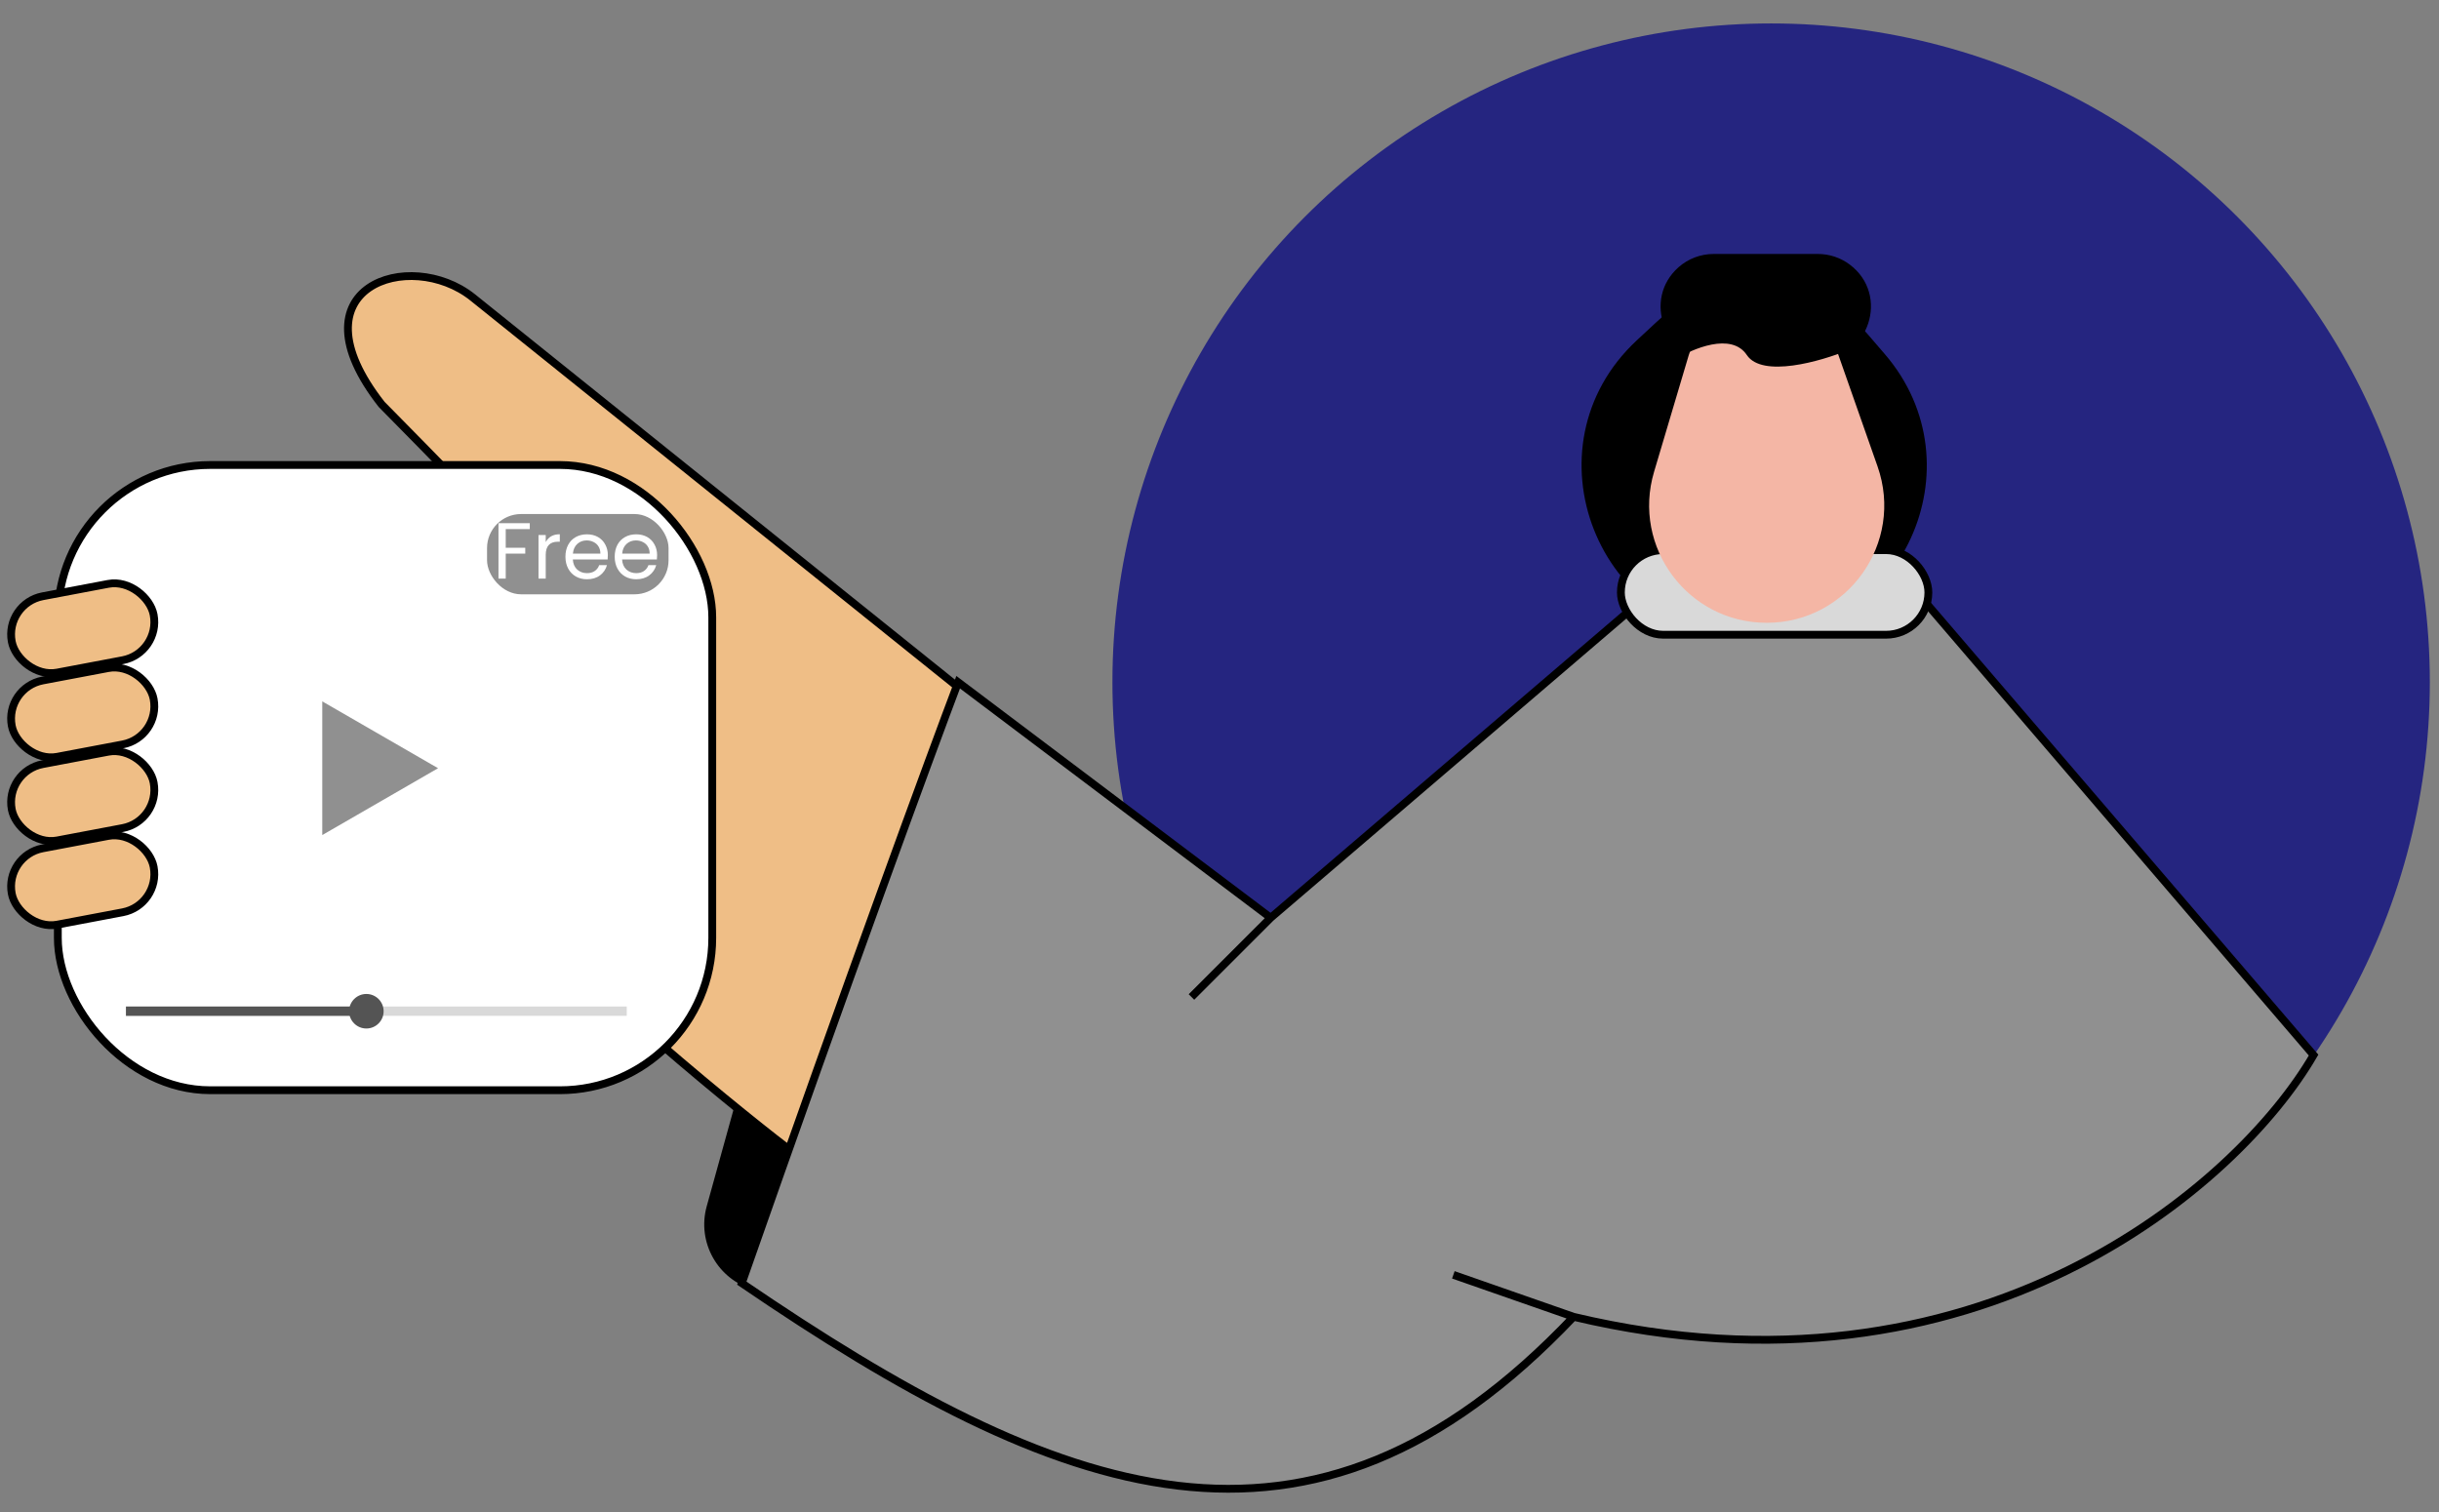
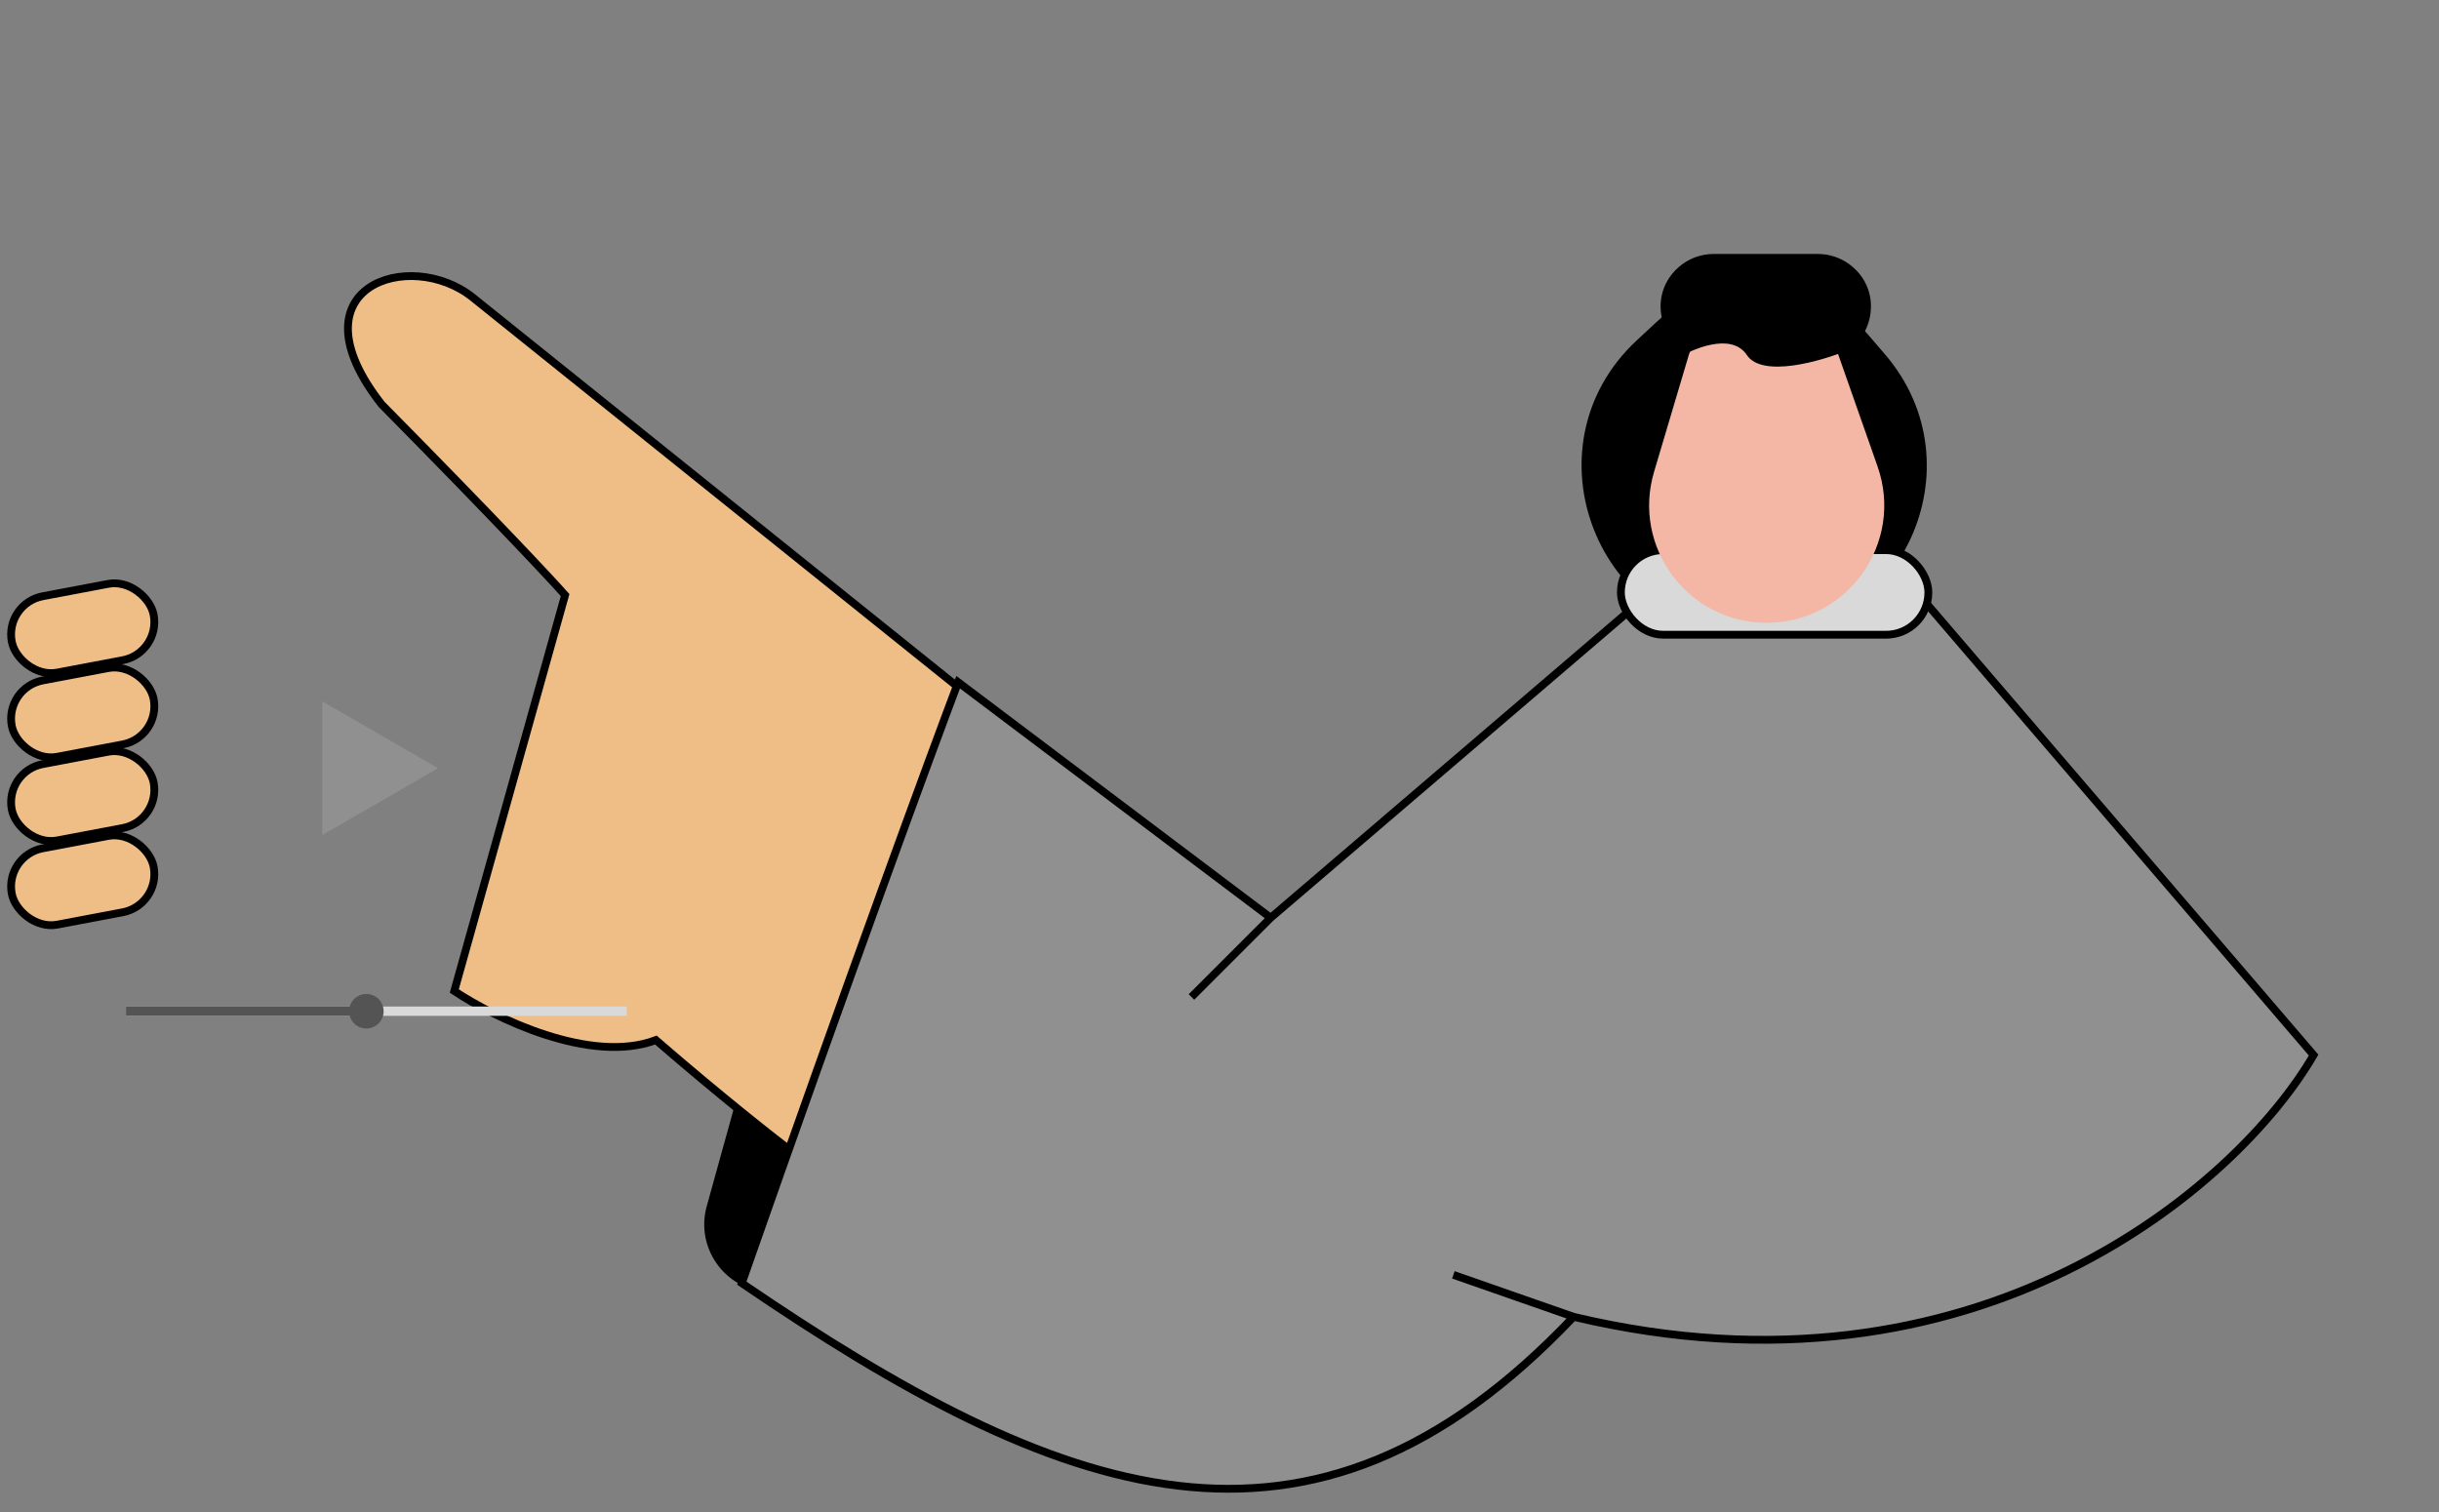
<svg xmlns="http://www.w3.org/2000/svg" width="100" height="62" viewBox="0 0 100 62" fill="none">
  <rect x="0" y="0" width="100" height="62" fill="#808080" stroke="none" />
  <path d="M30.25 44.867L35.28 47.614L34.336 50.962C33.919 52.441 32.382 53.302 30.902 52.885C29.428 52.469 28.566 50.94 28.976 49.463L30.25 44.867Z" fill="black" />
  <path d="M19.371 12.188L39.405 28.275L32.627 47.34C31.832 46.744 29.573 44.972 26.892 42.648C24.211 43.661 20.264 41.73 18.626 40.637L23.169 24.402C22.622 23.782 20.354 21.349 15.647 16.582C11.852 11.743 16.808 10.147 19.371 12.188Z" fill="#EFBE86" stroke="black" stroke-width="0.32" />
-   <ellipse cx="72.617" cy="27.968" rx="27.007" ry="27.007" fill="#252580" />
  <path d="M67.909 13.212C69.022 12.177 70.486 11.602 72.006 11.602C73.758 11.602 75.424 12.365 76.567 13.694L77.276 14.518C81.218 19.097 77.964 26.189 71.922 26.189C65.505 26.189 62.413 18.323 67.112 13.953L67.909 13.212Z" fill="black" />
  <path d="M73.981 18.906L52.099 37.634L39.285 27.974C38.168 30.931 34.83 40 30.414 52.616C43.425 61.487 53.676 65.43 64.518 53.996C81.078 57.939 91.77 48.586 94.858 43.264L73.981 18.906Z" fill="#909090" />
  <path d="M52.099 37.634L73.981 18.906L94.858 43.264C91.77 48.586 81.078 57.939 64.518 53.996M52.099 37.634L39.285 27.974C38.168 30.931 34.83 40 30.414 52.616C43.425 61.487 53.676 65.43 64.518 53.996M52.099 37.634L48.85 40.882M64.518 53.996L59.588 52.275" stroke="black" stroke-width="0.32" />
  <path d="M68.824 10.955C69.22 10.607 69.73 10.414 70.258 10.414H74.537C75.004 10.414 75.459 10.565 75.834 10.844C77.507 12.091 76.625 14.751 74.537 14.751H70.258C68.259 14.751 67.324 12.277 68.824 10.955Z" fill="black" />
  <rect x="66.457" y="22.559" width="12.607" height="3.468" rx="1.734" fill="#D9D9D9" stroke="black" stroke-width="0.32" />
  <path d="M68.784 14.092C69.307 12.6 70.715 11.602 72.296 11.602C73.801 11.602 75.159 12.508 75.735 13.899L77.032 17.029C78.402 20.333 75.974 23.968 72.397 23.968C68.939 23.968 66.518 20.553 67.662 17.29L68.784 14.092Z" fill="black" />
  <path d="M69.237 14.571C69.641 13.213 70.89 12.281 72.307 12.281C73.666 12.281 74.877 13.139 75.328 14.422L76.98 19.124C78.081 22.257 75.756 25.538 72.435 25.538C69.213 25.538 66.899 22.437 67.817 19.348L69.237 14.571Z" fill="#F4B6A5" />
  <path d="M71.621 14.558C70.99 13.612 69.387 14.296 68.664 14.755L69.65 11.602H74.775L75.761 14.361C74.644 14.821 72.252 15.505 71.621 14.558Z" fill="black" />
-   <rect x="2.371" y="19.067" width="26.832" height="25.638" rx="6.248" fill="white" stroke="black" stroke-width="0.32" />
-   <rect x="19.969" y="21.078" width="7.442" height="3.292" rx="1.396" fill="#909090" />
-   <path d="M21.721 21.454V21.695H20.735V22.46H21.536V22.701H20.735V23.724H20.438V21.454H21.721ZM22.375 22.229C22.428 22.127 22.502 22.048 22.597 21.991C22.695 21.935 22.813 21.907 22.952 21.907V22.213H22.874C22.542 22.213 22.375 22.393 22.375 22.753V23.724H22.079V21.939H22.375V22.229ZM24.922 22.763C24.922 22.819 24.919 22.879 24.913 22.942H23.486C23.497 23.118 23.557 23.256 23.665 23.356C23.776 23.453 23.91 23.502 24.066 23.502C24.194 23.502 24.3 23.473 24.385 23.414C24.472 23.354 24.533 23.273 24.567 23.173H24.886C24.839 23.345 24.743 23.485 24.6 23.593C24.457 23.7 24.279 23.753 24.066 23.753C23.896 23.753 23.744 23.715 23.61 23.639C23.477 23.563 23.373 23.456 23.297 23.317C23.221 23.175 23.183 23.013 23.183 22.828C23.183 22.644 23.22 22.482 23.294 22.343C23.368 22.204 23.471 22.098 23.603 22.024C23.738 21.948 23.892 21.91 24.066 21.91C24.235 21.91 24.385 21.947 24.515 22.02C24.645 22.094 24.745 22.196 24.815 22.327C24.886 22.455 24.922 22.6 24.922 22.763ZM24.616 22.701C24.616 22.588 24.591 22.492 24.541 22.411C24.491 22.329 24.423 22.267 24.336 22.226C24.251 22.182 24.157 22.16 24.053 22.16C23.903 22.16 23.775 22.208 23.669 22.304C23.564 22.399 23.505 22.532 23.489 22.701H24.616ZM26.942 22.763C26.942 22.819 26.938 22.879 26.932 22.942H25.506C25.516 23.118 25.576 23.256 25.685 23.356C25.795 23.453 25.929 23.502 26.085 23.502C26.213 23.502 26.32 23.473 26.404 23.414C26.491 23.354 26.552 23.273 26.587 23.173H26.906C26.858 23.345 26.763 23.485 26.619 23.593C26.476 23.7 26.298 23.753 26.085 23.753C25.916 23.753 25.764 23.715 25.629 23.639C25.497 23.563 25.393 23.456 25.317 23.317C25.241 23.175 25.203 23.013 25.203 22.828C25.203 22.644 25.24 22.482 25.313 22.343C25.387 22.204 25.49 22.098 25.623 22.024C25.757 21.948 25.912 21.91 26.085 21.91C26.255 21.91 26.404 21.947 26.535 22.02C26.665 22.094 26.765 22.196 26.834 22.327C26.906 22.455 26.942 22.6 26.942 22.763ZM26.636 22.701C26.636 22.588 26.611 22.492 26.561 22.411C26.511 22.329 26.442 22.267 26.355 22.226C26.271 22.182 26.176 22.16 26.072 22.16C25.922 22.16 25.794 22.208 25.688 22.304C25.584 22.399 25.524 22.532 25.509 22.701H26.636Z" fill="white" />
  <rect x="0.187" y="24.745" width="5.92" height="3.186" rx="1.593" transform="rotate(-10.702 0.187 24.745)" fill="#EFBE86" stroke="black" stroke-width="0.32" />
  <rect x="0.187" y="28.198" width="5.92" height="3.186" rx="1.593" transform="rotate(-10.702 0.187 28.198)" fill="#EFBE86" stroke="black" stroke-width="0.32" />
  <rect x="0.187" y="31.628" width="5.92" height="3.186" rx="1.593" transform="rotate(-10.702 0.187 31.628)" fill="#EFBE86" stroke="black" stroke-width="0.32" />
  <rect x="0.187" y="35.081" width="5.92" height="3.186" rx="1.593" transform="rotate(-10.702 0.187 35.081)" fill="#EFBE86" stroke="black" stroke-width="0.32" />
  <path d="M17.961 31.501L13.213 34.242L13.213 28.76L17.961 31.501Z" fill="#909090" />
  <rect x="5.164" y="41.273" width="20.533" height="0.382" fill="#D9D9D9" />
  <rect x="5.164" y="41.273" width="10.045" height="0.382" fill="#545454" />
  <circle cx="15.021" cy="41.466" r="0.708" fill="#545454" />
</svg>